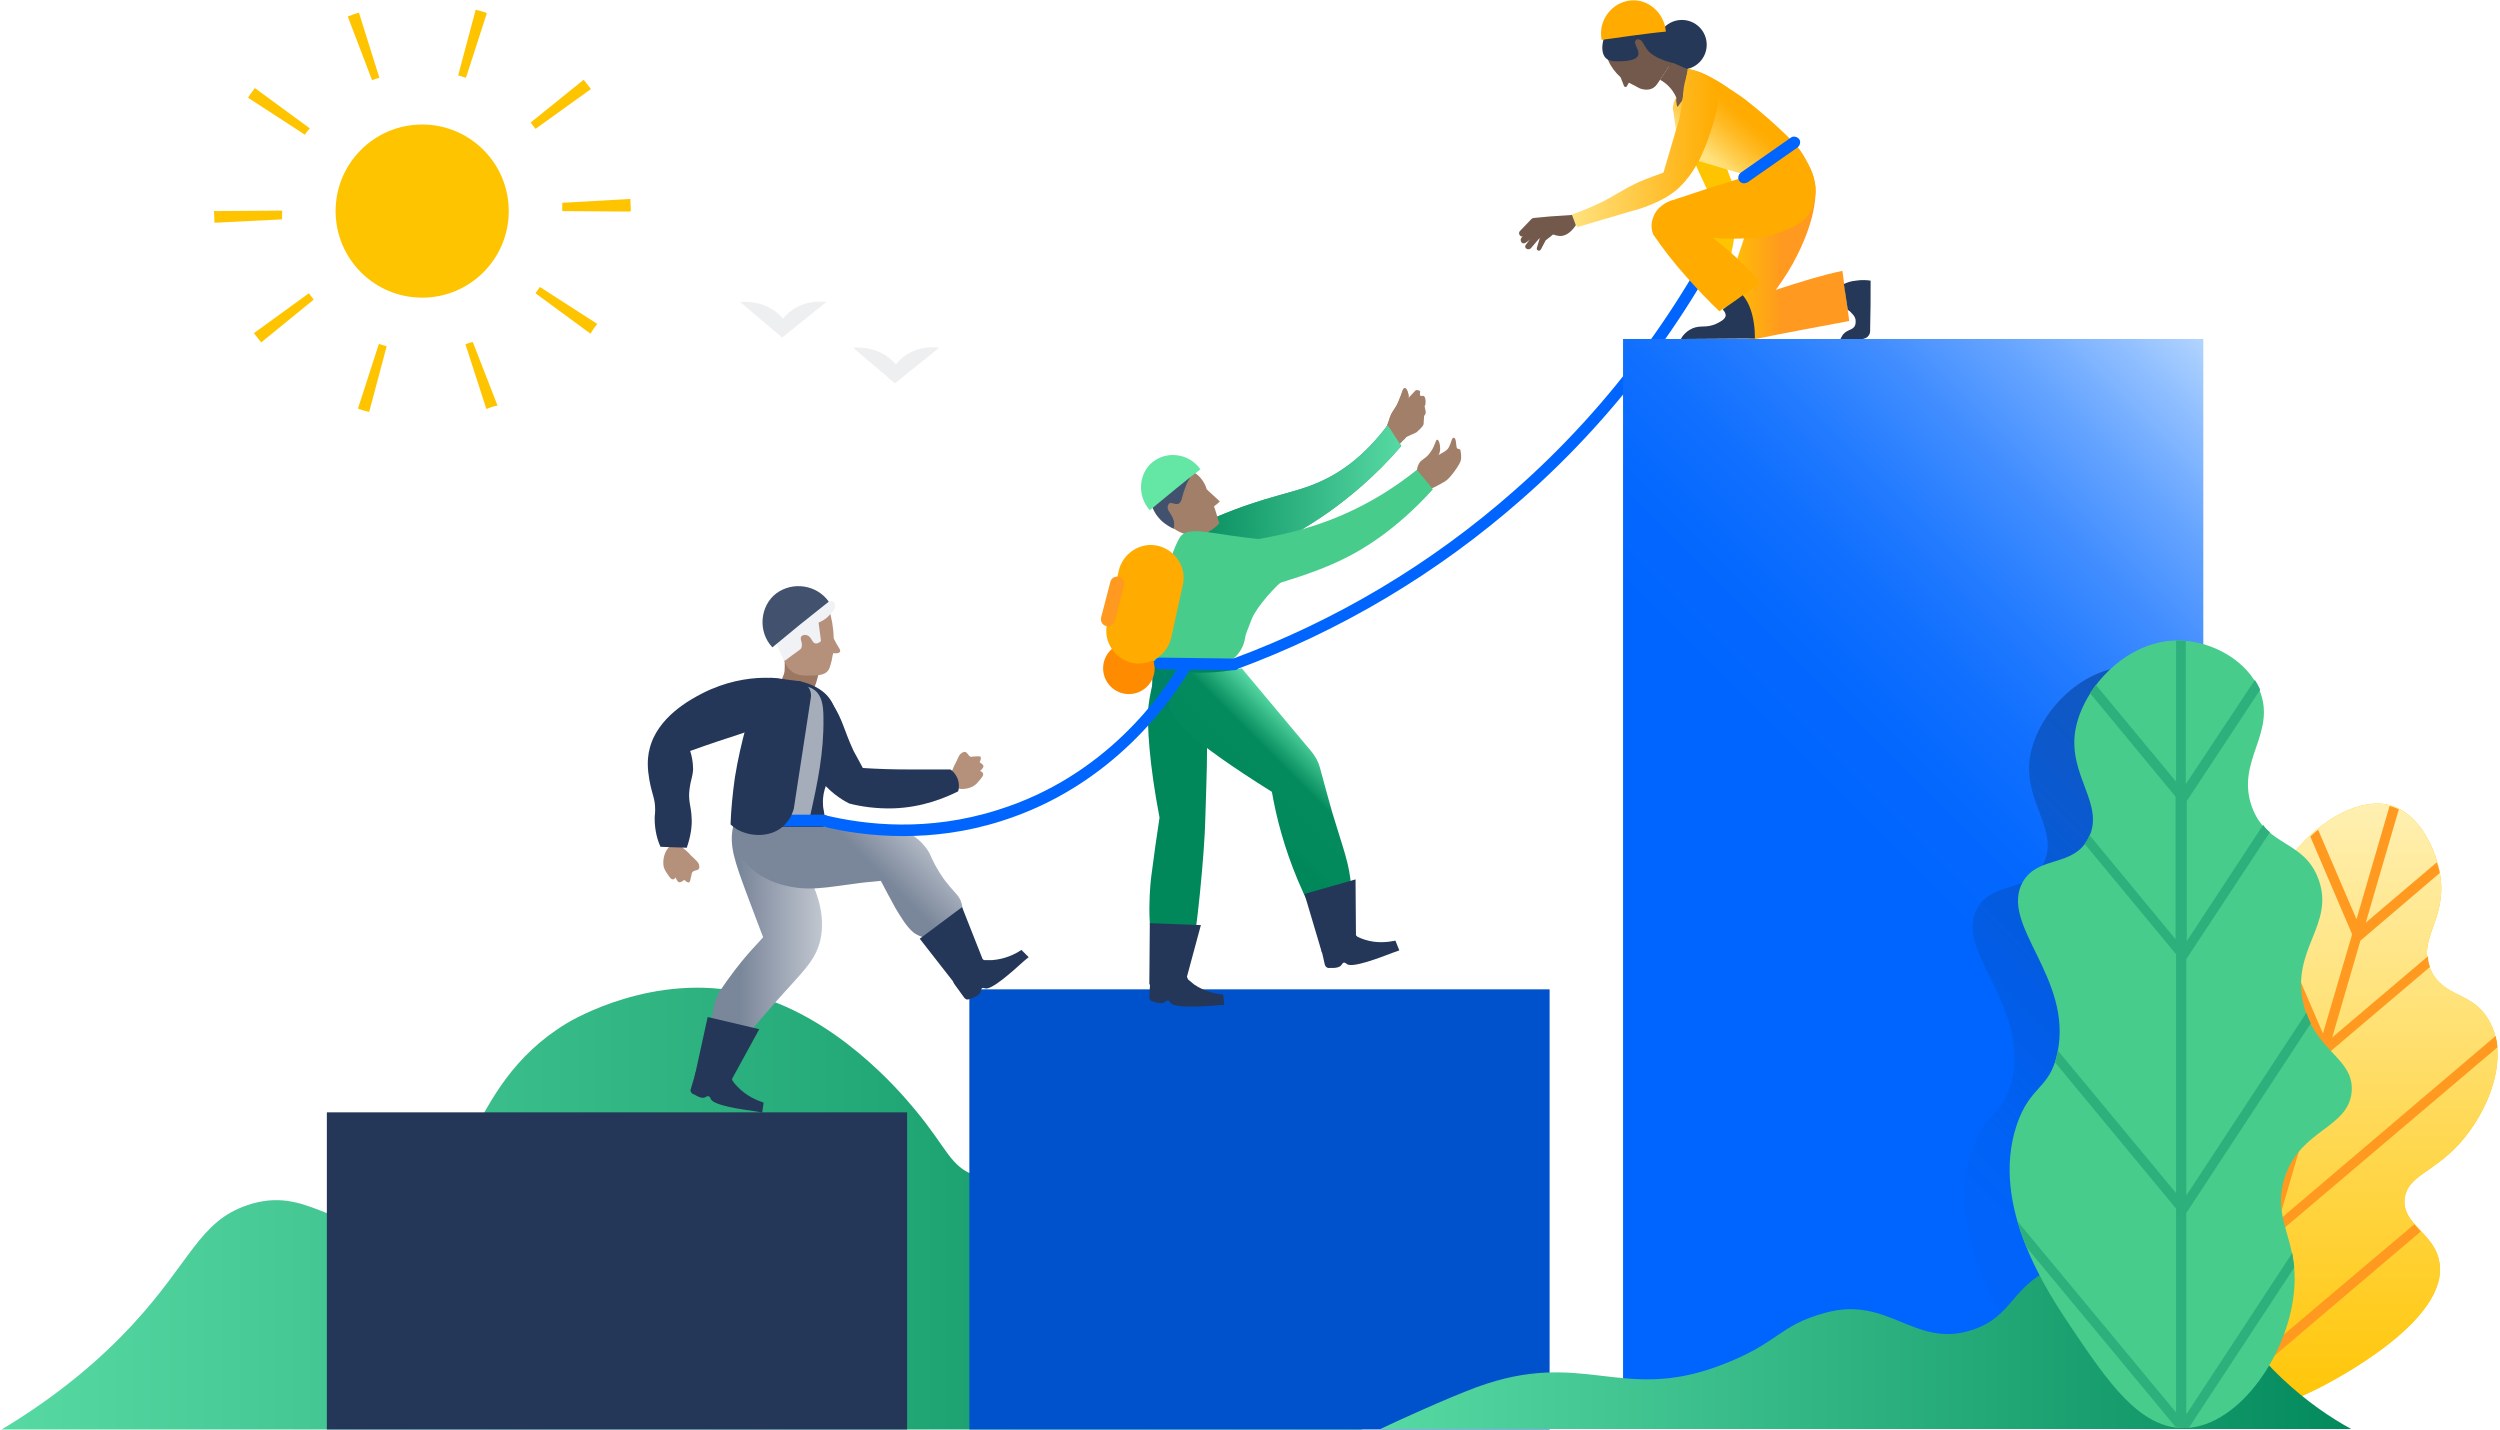
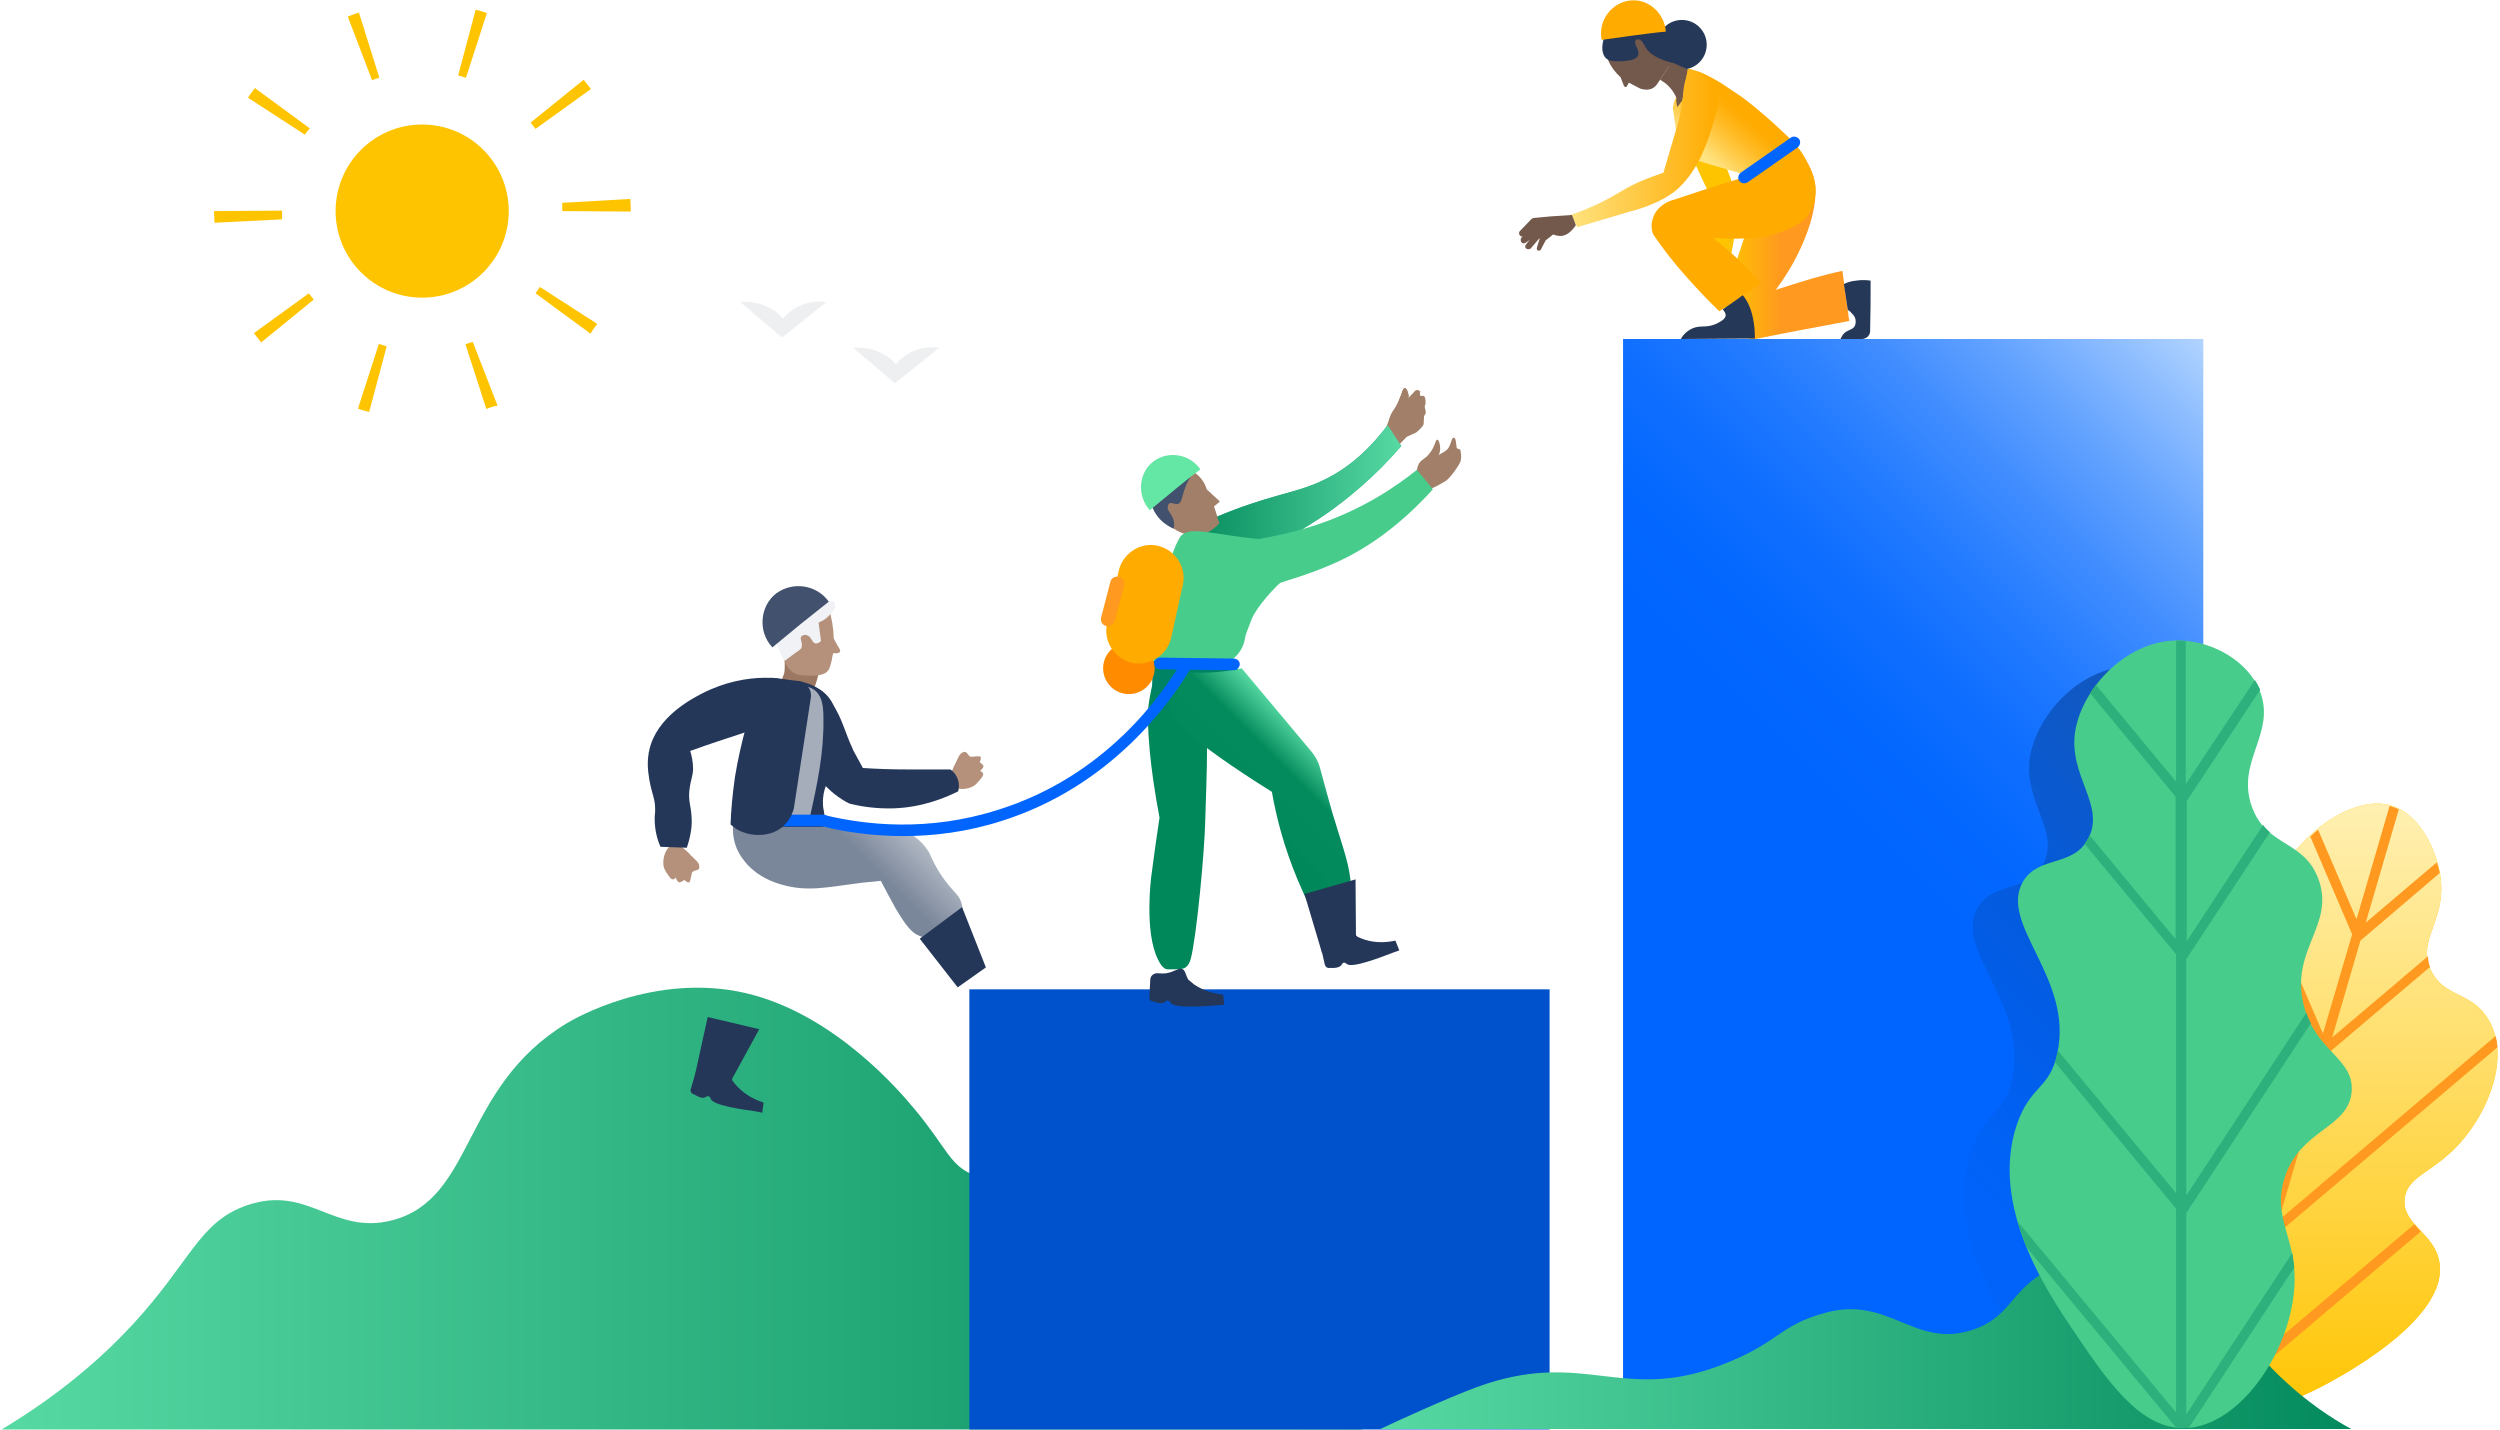
<svg xmlns="http://www.w3.org/2000/svg" width="514" height="294" viewBox="0 0 514 294" fill="none">
  <g clip-path="url(#clip0_1375_255)">
    <rect width="513.6" height="293.9" fill-opacity="0.01" />
    <path d="M161.3 135C161.3 135 161.4 137.1 161.3 138C161.2 138.9 160.5 140.1 160.5 140.1C160.5 140.1 166.6 141.7 167.1 141.7C167.6 141.8 168.5 137.7 168.5 137.7L161.3 135Z" fill="#9C7761" />
    <path opacity="0.5" d="M169.9 62.1L160.8 69.4L152.2 62.1C152.2 62.1 157.5 61.4 161 65.5C164.6 61.1 169.9 62.1 169.9 62.1Z" fill="#DFE1E5" />
    <path opacity="0.5" d="M193.1 71.5L184 78.8L175.4 71.5C175.4 71.5 180.7 70.8 184.2 74.9C187.8 70.5 193.1 71.5 193.1 71.5Z" fill="#DFE1E5" />
    <path d="M75.9 84.7C75.1 84.5 74.3 84.3 73.6 84L77.9 70.7C78.4 70.9 78.9 71 79.5 71.2L75.9 84.7ZM100 84.1L95.7 70.8C96.2 70.6 96.7 70.4 97.2 70.3L102.3 83.4C101.5 83.5 100.7 83.8 100 84.1ZM53.7 70.4C53.2 69.8 52.7 69.1 52.2 68.5L63.5 60.3C63.8 60.7 64.2 61.2 64.5 61.6L53.7 70.4ZM121.4 68.6L110.1 60.3C110.4 59.9 110.7 59.4 111 59L122.8 66.6C122.3 67.2 121.8 67.9 121.4 68.6ZM44.1 45.8C44.1 45 44 44.2 44 43.4L58 43.3V43.5C58 44 58 44.5 58 45.1L44.1 45.8ZM129.6 43.5L115.6 43.4V43.3C115.6 42.8 115.6 42.2 115.6 41.7L129.6 40.9C129.6 41.7 129.7 42.5 129.7 43.2L129.6 43.5ZM62.7 27.7L51 20.1C51.4 19.4 51.9 18.8 52.4 18.1L63.7 26.4C63.3 26.8 62.9 27.3 62.7 27.7ZM110.1 26.5C109.8 26.1 109.4 25.6 109.1 25.2L120 16.4C120.5 17 121 17.7 121.5 18.3L110.1 26.5ZM76.5 16.5L71.5 3.4C72.3 3.1 73 2.8 73.8 2.6L78 16C77.5 16.1 77 16.3 76.5 16.5ZM95.8 16C95.3 15.8 94.8 15.7 94.2 15.5L97.8 2C98.6 2.2 99.4 2.4 100.1 2.7L95.8 16Z" fill="#FFC400" />
    <path d="M86.8 61.2C96.631 61.2 104.6 53.23 104.6 43.4C104.6 33.569 96.631 25.6 86.8 25.6C76.969 25.6 69 33.569 69 43.4C69 53.23 76.969 61.2 86.8 61.2Z" fill="#FFC400" />
-     <path d="M253.7 137.901C253.2 137.901 252.7 137.601 252.6 137.101C252.4 136.501 252.7 135.801 253.3 135.501C274.7 127.601 294.3 115.901 311.3 100.901C331.6 83.101 348 60.501 358.8 35.501C359.1 34.901 359.8 34.601 360.4 34.901C361 35.201 361.3 35.901 361 36.501C350 61.801 333.4 84.701 312.8 102.701C295.5 117.901 275.7 129.701 254 137.701C253.9 137.901 253.8 137.901 253.7 137.901Z" fill="#0065FF" />
    <path d="M27.2 272.4C39.3 259.3 40.9 251.2 50.8 247.8C63.4 243.5 68.5 254 80.6 250.9C97.7 246.5 94.7 223.6 116.5 210.4C117.8 209.6 134.5 199.8 153.4 204.2C171.6 208.5 185.1 224.5 188 228C194.8 236.1 195.3 239.9 200.6 241.7C211.1 245.3 217.2 232.8 232.9 229.9C255.8 225.6 276.7 245.7 283.7 252.5C292 260.5 301.8 269.9 299.1 279.7C296.2 290.1 281 293.6 279.1 294.1C186.1 294.1 93 294.1 0 294.1C12.1 286.9 20.9 279.2 27.2 272.4Z" fill="url(#paint0_linear_1375_255)" />
-     <path d="M186.5 228.699H67.2V293.899H186.5V228.699Z" fill="#243759" />
    <path d="M318.6 203.4H199.3V294H318.6V203.4Z" fill="#0052CC" />
    <path d="M453 69.699H333.7V293.499H453V69.699Z" fill="url(#paint1_linear_1375_255)" />
    <path opacity="0.72" d="M452.9 143.501C449.5 139.601 444.1 137.201 439.2 137.001C428.4 136.501 419 146.401 417.4 155.401C415.8 164.801 423.6 170.701 420.1 177.601C417 183.701 409.8 181.101 406.6 186.601C401.5 195.301 417 206.201 413.7 221.801C412.1 229.401 408.1 228.301 405.3 236.701C399.8 253.401 411.7 271.001 416.8 278.601C420.6 284.201 424.3 289.701 428.3 293.501H451.2C451.8 293.001 452.3 292.401 452.8 291.901V143.501H452.9Z" fill="url(#paint2_linear_1375_255)" />
    <path d="M505.6 235.2C500.1 241.2 495.1 241.7 494.4 246.3C493.7 251.7 500.4 253.4 501.5 259.3C503.9 271.5 479.4 284 476.7 285.4C464.4 291.6 448.2 295.3 445.7 291.6C443.3 288.2 455.9 282.7 455.3 272.9C454.6 261.6 437.3 257.2 439.2 248.7C440.2 244 445.8 244.8 449.4 238.9C456.5 227.6 442.7 214 449.1 208.2C453.1 204.6 459.4 208.9 464.4 205.1C470.7 200.3 463.4 191.3 468.6 180.2C472.7 171.5 483.5 163.6 491.2 165.5C497.5 167.1 500.9 174.8 501.7 179.9C503.2 189.2 496.8 193 499.8 199.5C502.5 205.2 508.2 203.8 511.6 209.6C516.2 217.2 511.7 228.5 505.6 235.2Z" fill="#FFC400" />
    <path d="M505.6 235.2C500.1 241.2 495.1 241.7 494.4 246.3C493.7 251.7 500.4 253.4 501.5 259.3C503.9 271.5 479.4 284 476.7 285.4C464.4 291.6 448.2 295.3 445.7 291.6C443.3 288.2 455.9 282.7 455.3 272.9C454.6 261.6 437.3 257.2 439.2 248.7C440.2 244 445.8 244.8 449.4 238.9C456.5 227.6 442.7 214 449.1 208.2C453.1 204.6 459.4 208.9 464.4 205.1C470.7 200.3 463.4 191.3 468.6 180.2C472.7 171.5 483.5 163.6 491.2 165.5C497.5 167.1 500.9 174.8 501.7 179.9C503.2 189.2 496.8 193 499.8 199.5C502.5 205.2 508.2 203.8 511.6 209.6C516.2 217.2 511.7 228.5 505.6 235.2Z" fill="url(#paint3_linear_1375_255)" />
    <path d="M444.4 258.199C445.5 259.199 446.7 260.199 447.9 261.199L441.2 245.699C440.6 246.199 440.1 246.699 439.7 247.399L444.4 258.199Z" fill="#FF991F" />
    <path d="M486.4 189.699L493.2 166.399C492.6 166.099 492 165.899 491.3 165.699L484.5 188.999L476.6 170.599C476.1 170.999 475.5 171.499 475 171.999L483.6 192.099L477.6 212.499L466.7 187.199C466.5 188.899 466.5 190.499 466.6 192.099L476.7 215.499L466.5 250.199L449.4 210.499L447.6 211.299L465.7 253.199L457.1 282.699L454.8 277.299C454.5 278.199 454.1 278.999 453.7 279.799L456.2 285.699L454.1 292.999C454.8 292.899 455.5 292.799 456.3 292.699L458 286.899L497.7 253.199C497.2 252.699 496.8 252.199 496.4 251.699L459 283.299L467.5 254.299L513.5 215.299C513.4 214.499 513.3 213.699 513.1 212.999L468.5 250.899L478.5 216.699L499.6 198.799C499.3 197.999 499.2 197.299 499.2 196.599L479.5 213.299L485.3 193.399L501.6 179.499C501.5 178.799 501.3 178.099 501 177.299L486.4 189.699Z" fill="#FF991F" />
    <path d="M285 91.401C285.7 92.101 284 95.601 288.3 90.701C288.6 90.401 289.9 89.401 290 87.601C290.2 85.801 288.5 85.201 288.9 83.501C289.1 82.601 289.7 82.301 289.6 81.301C289.5 80.601 289.2 79.801 288.8 79.801C288.4 79.801 288.3 80.801 287.5 82.601C286.7 84.401 286.4 84.201 285.8 85.701C285.6 86.301 285.5 86.701 285 88.001C284.8 88.701 284.7 88.701 284.7 89.001C284.7 89.501 284.4 90.801 285 91.401Z" fill="#A27F68" />
    <path d="M242.2 112.2C242.4 109.6 245.4 108.3 249.8 106.4C260.9 101.7 265.8 101.6 271.5 99C275.3 97.3 280.3 94.1 285.3 87.4C286.2 88.8 287.2 90.3 288.1 91.7C282.6 98.1 277.2 102.4 273.3 105.2C268.2 108.8 263.2 111.4 261.4 112.4C253.6 116.4 249.8 117 247.4 119.2C247.3 119.3 246.9 119.7 246.4 119.7C244.5 119.7 242.1 115.1 242.2 112.2Z" fill="#2DB07C" />
    <path d="M286.6 85.001L291 80.301C291.3 80.101 291.8 80.201 292 80.501C291.9 80.901 291.9 81.301 292.1 81.401C292.3 81.501 292.5 81.301 292.7 81.401C293.1 81.601 293.1 82.401 293.1 82.701C293.1 83.101 293 83.401 292.9 83.501L293.1 84.501C293.2 84.801 293.1 85.201 292.8 85.501L292.7 87.001C292.9 87.501 291.2 88.901 291.2 88.901L288.6 90.101C288.5 90.201 288.4 90.301 288.3 90.301C287.9 90.501 287.4 90.201 287.3 89.801L286.3 85.701C286.4 85.401 286.5 85.201 286.6 85.001Z" fill="#A27F68" />
    <path d="M239.1 134.801C238.9 135.101 238.7 135.501 238.6 136.001C238.3 136.601 237.7 138.101 237.1 140.101C237.1 140.101 236.4 142.601 236.1 145.401C235.8 148.901 236.3 157.201 238.4 168.101C237.8 172.101 237.2 176.201 236.7 180.201C236.7 180.201 235.2 191.601 238.1 197.301C238.4 197.901 239.1 199.301 240.1 199.301C241.1 199.301 242 199.301 242.9 199.201C244 199.101 244.5 198.201 244.8 197.201C246 192.901 247.7 174.701 247.8 168.601C247.9 162.901 249.1 142.901 246.6 139.401C245.7 138.101 244 135.901 239.1 134.801Z" fill="#00875A" />
    <path d="M285 91.401C285.7 92.101 284 95.601 288.3 90.701C288.6 90.401 289.9 89.401 290 87.601C290.2 85.801 288.5 85.201 288.9 83.501C289.1 82.601 289.7 82.301 289.6 81.301C289.5 80.601 289.2 79.801 288.8 79.801C288.4 79.801 288.3 80.801 287.5 82.601C286.7 84.401 286.4 84.201 285.8 85.701C285.6 86.301 285.5 86.701 285 88.001C284.8 88.701 284.7 88.701 284.7 89.001C284.7 89.501 284.4 90.801 285 91.401Z" fill="#A27F68" />
    <path d="M242.2 112.2C242.4 109.6 245.4 108.3 249.8 106.4C260.9 101.7 265.8 101.6 271.5 99C275.3 97.3 280.3 94.1 285.3 87.4C286.2 88.8 287.2 90.3 288.1 91.7C282.6 98.1 277.2 102.4 273.3 105.2C268.2 108.8 263.2 111.4 261.4 112.4C253.6 116.4 249.8 117 247.4 119.2C247.3 119.3 246.9 119.7 246.4 119.7C244.5 119.7 242.1 115.1 242.2 112.2Z" fill="url(#paint4_linear_1375_255)" />
    <path d="M250.8 103.101C249.9 102.301 249 101.401 248.1 100.601C248 100.201 247.3 98.001 245.1 96.901C244.7 96.701 243.5 96.101 241.9 96.401C239.5 96.901 237.8 99.301 237.5 101.601C237 105.601 240.8 108.301 241.2 108.601C241.8 109.001 244.1 110.601 247 109.901C249 109.401 250.2 108.101 250.7 107.601C250.3 106.401 250 105.201 249.6 104.101C250 103.801 250.4 103.501 250.8 103.101Z" fill="#A27F68" />
    <path d="M242.2 103.601C243 103.401 243 102.001 243.6 100.501C244.5 97.601 246.1 97.001 245.8 96.301C245.3 95.101 240.9 95.001 238.4 97.401C236.6 99.201 236.2 101.801 236.8 103.901C237.4 105.901 238.9 107.201 239.3 107.501C240.1 108.101 240.8 108.501 241.3 108.701C241.5 107.801 241.4 107.101 241.2 106.701C240.8 105.501 239.9 105.001 240.1 104.101C240.1 104.001 240.2 103.701 240.4 103.501C240.9 103.201 241.6 103.801 242.2 103.601Z" fill="#42526E" />
    <path d="M293.7 100.3C292.9 100.5 292 99.3 291.6 98.5C291.5 98.2 291 96.9 291.6 95.6C292.1 94.4 293 94.5 294 93.1C295.1 91.7 295.1 90.4 295.5 90.4C295.8 90.4 296.1 91.3 296.1 92.2C296.1 93.8 295.1 94 294.9 95.7C294.7 97 295.2 97.3 294.8 98.6C294.7 99.1 294.3 100.1 293.7 100.3Z" fill="#A27F68" />
    <path d="M292.3 95C292.3 95 297.1 93.3 297.8 92.1C298.5 90.9 298.4 90 298.9 90C299.5 90 299.3 92 299.6 92.2C299.9 92.4 300.3 92.2 300.3 92.8C300.4 93.4 300.5 94.1 300.3 94.8C300.1 95.5 298.2 98.3 297.2 98.9C296.2 99.5 294 100.9 292.7 100.7C291.4 100.5 291.9 96 291.9 96L292.3 95Z" fill="#A27F68" />
    <path d="M259.8 110.901C260.2 112.401 267.9 116.001 264.4 118.801C262.2 120.501 258.3 124.801 257.3 127.401C256.5 129.601 256.1 130.301 256 131.101C255.6 133.901 253.5 136.201 250.7 136.801C244.2 138.101 236.4 139.501 237.2 135.301C238.2 130.401 238.7 117.501 242.4 110.801C244 107.601 249.5 110.101 259.8 110.901Z" fill="#48CC8C" />
    <path d="M244.2 116.502C245.6 111.002 257 112.502 270.7 107.902C280.3 104.702 287.2 99.902 291.3 96.602C292.4 97.902 293.5 99.202 294.6 100.602C287 109.002 279.9 113.302 274.8 115.602C265.2 120.002 252.5 122.302 248.8 124.902C248.7 125.002 248.2 125.402 247.6 125.302C245.8 125.002 243.4 119.602 244.2 116.502Z" fill="#48CC8C" />
    <path d="M256.3 146.2H241C238.7 146.2 236.9 144.4 236.9 142.1V135.9H250.3C253.6 135.9 256.3 138.6 256.3 141.9V146.2Z" fill="#008364" />
    <path d="M246.8 96.501C245.1 97.801 243.3 99.201 241.5 100.701C239.8 102.101 238.1 103.501 236.4 104.901C233.7 101.901 234.1 97.201 237.1 94.901C240.1 92.601 244.6 93.301 246.8 96.501Z" fill="#64E6A4" />
    <path d="M232.1 142.702C235.027 142.702 237.4 140.329 237.4 137.402C237.4 134.474 235.027 132.102 232.1 132.102C229.173 132.102 226.8 134.474 226.8 137.402C226.8 140.329 229.173 142.702 232.1 142.702Z" fill="#FF8B00" />
    <path d="M232.8 136.301C229.2 135.501 226.8 131.901 227.6 128.301L230 117.401C230.8 113.801 234.4 111.401 238 112.201C241.6 113.001 244 116.601 243.2 120.201L240.8 131.101C240 134.701 236.4 137.001 232.8 136.301Z" fill="#FFAB00" />
    <path d="M227.4 128.702C226.6 128.502 226.2 127.702 226.4 126.902L228.3 119.602C228.5 118.802 229.3 118.402 230.1 118.602C230.9 118.802 231.3 119.602 231.1 120.402L229.2 127.702C228.9 128.402 228.1 128.902 227.4 128.702Z" fill="#FF991F" />
    <path d="M250.2 206.702C247.4 206.902 241.3 207.402 240.6 206.102C240.6 206.102 240.4 205.702 240.1 205.702C239.8 205.702 239.6 205.902 239.5 206.002C239.2 206.302 238.5 206.402 237.1 205.902C237 205.902 236.7 205.902 236.5 205.602C236.3 205.402 236.3 205.202 236.3 205.002L236.5 201.402C236.5 200.602 237.3 200.002 238.1 200.102C238.5 200.102 239.1 200.202 239.8 200.102C241.5 199.802 242.2 199.002 243 199.202C243.7 199.402 243.7 200.302 244.3 201.402C244.7 201.702 245.1 202.102 245.5 202.402C247.7 203.902 249.9 204.302 251.5 204.502C251.6 205.202 251.6 205.902 251.7 206.602C251.3 206.602 250.8 206.602 250.2 206.702Z" fill="#243759" />
-     <path d="M236.4 189.801L236.3 202.401L243.5 202.801C244.6 198.601 245.8 194.401 246.9 190.201C243.4 190.101 239.9 189.901 236.4 189.801Z" fill="#243759" />
    <path d="M286.3 195.9C283.7 196.9 278 199.1 276.9 198.2C276.9 198.2 276.6 197.9 276.3 197.9C276 198 275.9 198.3 275.8 198.4C275.6 198.7 275 199.1 273.5 199C273.4 199 273.1 199.1 272.8 198.9C272.6 198.8 272.5 198.6 272.4 198.4L271.6 194.9C271.4 194.1 271.9 193.4 272.8 193.2C273.2 193.1 273.7 193 274.4 192.7C276 191.9 276.3 190.9 277.2 190.9C278 190.9 278.2 191.8 279.1 192.6C279.5 192.8 280 193 280.6 193.2C283.1 194 285.4 193.7 286.9 193.4C287.2 194.1 287.4 194.7 287.7 195.4C287.4 195.5 286.9 195.7 286.3 195.9Z" fill="#243759" />
    <path d="M255.3 137.4L269.7 154.6C270.5 155.6 271.1 156.7 271.4 157.9C272.4 161.7 273.3 164.8 273.9 167C276.2 174.7 277.5 177.6 277.8 182.5C278 186.2 277.5 189.2 277.1 191.1C275.4 191.2 273.7 191.3 272 191.4C270.2 188.4 268.5 184.9 266.8 180.9C264 174.2 262.4 168 261.5 162.8C253.3 157.7 247.2 153.3 244.2 150.6C244.2 150.6 239.8 146.8 240.3 144C240.5 142.9 240.7 141.9 240.7 141.5C241 140 241.2 138.8 241.4 138C243.1 138.2 245 138.3 247 138.3C250.2 138.3 253 137.9 255.3 137.4Z" fill="url(#paint5_linear_1375_255)" />
    <path d="M268.2 183.801L271.8 195.901L278.8 194.201L278.7 180.801L268.2 183.801Z" fill="#243759" />
    <path d="M253.7 137.801L238.5 137.601C237.9 137.601 237.3 137.101 237.3 136.401C237.3 135.801 237.8 135.201 238.5 135.201L253.7 135.401C254.3 135.401 254.9 135.901 254.9 136.601C254.8 137.301 254.3 137.801 253.7 137.801Z" fill="#0065FF" />
    <path d="M195.9 158.1C195.3 159.3 195.3 159.6 195.3 159.8C195.3 160 195.2 160.7 195.5 161.2C196.2 162.4 198.5 162.5 200 161.7C200.6 161.4 201 160.9 201.5 160.3C202.2 159.5 202.2 159.2 202.1 159C202 158.7 201.7 158.6 201.5 158.5C202.1 158 202.2 157.7 202.2 157.5C202.1 157.1 201.4 156.7 201.4 156.7C201.5 156.6 201.8 155.9 201.6 155.6C201.5 155.5 201.4 155.5 200.8 155.5C199.7 155.6 199.7 155.6 199.6 155.6C199 155.4 199 154.7 198.4 154.6C198.1 154.5 197.8 154.8 197.6 154.9C197.2 155.2 197.1 155.6 196.6 156.6C196.3 157.3 196.3 157.1 195.9 158.1Z" fill="#B5917C" />
    <path d="M141.2 175C140.2 174.1 139.9 173.9 139.8 173.9C139.6 173.8 139 173.5 138.4 173.7C137 174 136.2 176.2 136.4 177.9C136.5 178.6 136.8 179.1 137.3 179.8C137.9 180.8 138.2 180.8 138.3 180.8C138.6 180.8 138.8 180.6 138.9 180.4C139.2 181.2 139.5 181.4 139.7 181.4C140.1 181.4 140.7 180.9 140.7 180.9C140.8 181 141.4 181.6 141.7 181.4C141.8 181.3 141.9 181.2 142 180.6C142.3 179.5 142.2 179.5 142.3 179.4C142.7 178.8 143.4 179.1 143.7 178.6C143.9 178.3 143.7 177.9 143.7 177.7C143.5 177.2 143.2 177 142.4 176.2C141.8 175.7 142 175.7 141.2 175Z" fill="#B5917C" />
-     <path d="M162.5 173.9C169.5 183.6 169.6 190 168.5 193.9C167.2 198.4 164.2 200.4 156.7 209.2C152.3 214.3 149 218.8 146.9 221.8C145.7 220.9 144.5 219.9 143.3 219C145.5 214.7 146.2 211.5 146.4 209.4C146.5 208.6 146.6 206.7 147.6 204.5C147.7 204.2 148 203.7 149.5 201.6C151.7 198.5 153.7 196.2 154.8 195C155.7 194 156.4 193.3 156.9 192.7C156.3 191.2 155.1 187.9 153.5 183.7C151.1 177.2 149.9 173.9 150.7 170.1C150.9 169 151.3 168.2 151.5 167.6C152.7 168.8 154.5 170.4 157 171.7C159.1 172.9 161 173.5 162.5 173.9Z" fill="url(#paint6_linear_1375_255)" />
    <path d="M165 152.199C165.8 154.899 166.3 157.099 168.1 159.599C170.3 162.699 173 164.399 174.6 165.199C176.9 165.799 180 166.299 183.7 166.199C189.7 165.999 194.4 163.999 197 162.699C197.1 162.399 197.4 160.999 196.7 159.699C196.3 158.899 195.7 158.399 195.4 158.199C192.6 158.199 189.7 158.199 186.7 158.199C183.5 158.199 180.4 158.099 177.4 157.899C177 157.099 176.3 155.899 175.5 154.399C173.5 150.099 173.3 147.999 171.1 144.599C170 142.999 169.1 141.999 167.7 141.499C167.1 141.299 165.8 140.899 164.8 141.499C162.4 142.999 164.5 150.299 165 152.199Z" fill="#243759" />
    <path d="M158.1 153.5L153.9 174.5H167.7C169.6 170.9 169.7 168.5 169.4 166.8C169.3 166.4 169.2 165.9 169.2 165.1C169.1 162.3 170.4 160.3 170.7 159.7C171.7 157.9 172.6 154.4 171.9 147.2C171.8 146.2 171.6 145.5 171.3 144.9C169.6 141 164.7 140.1 164.1 140C163.9 141 163.7 142 163.5 143C162 142.8 160.5 143.8 160.2 145.3L158.1 153.5Z" fill="#243759" />
    <path d="M165.6 141.099C169 141.699 169.3 144.899 169.3 147.699C169.4 154.699 168.1 160.899 166.6 167.599H151.5L155.3 144.499L157.7 142.299C159.2 140.899 161.2 140.299 163.1 140.599L165.6 141.099Z" fill="#A5ADBA" />
    <path d="M170.6 125.699C170.8 126.399 170.9 127.199 171.1 127.999C171.3 129.199 171.4 130.199 171.4 131.199C171.5 131.399 171.6 131.699 171.8 131.999C172.4 133.199 172.9 133.599 172.7 133.999C172.6 134.199 172.3 134.399 171.3 134.299C171.2 134.599 171.1 135.199 171 135.799C170.7 136.899 170.6 137.399 170.3 137.799C169.5 138.999 167.5 138.899 166.1 138.899C164.9 138.899 163.5 138.799 162.5 137.799C161.9 137.299 161.6 136.699 161.5 136.399C161 135.399 161 134.499 161 133.999C161.2 133.999 161.5 133.999 161.9 133.799C162.7 133.499 163.1 132.799 163.3 132.599C164.1 131.499 166 128.699 168.1 127.799C168.4 127.699 168.9 127.499 169.5 126.999C170.1 126.499 170.4 125.999 170.6 125.699Z" fill="#B5917C" />
    <path d="M168.3 127.999C168.5 129.299 168.6 130.499 168.8 131.799C168.3 132.299 167.9 132.299 167.7 132.299C166.9 132.199 166.9 130.899 165.9 130.599C165.6 130.499 165.1 130.499 164.8 130.799C164.3 131.299 165.1 132.099 164.8 133.099C164.7 133.499 164.4 133.599 162.9 134.699C162.2 135.199 161.6 135.699 161.3 135.899C161 135.299 160.5 134.499 160.1 133.399C159.8 132.599 158.1 128.299 159.1 126.599C159.4 126.099 159.8 125.699 160.4 125.399C160.4 125.399 160.6 125.199 160.9 125.099C162.9 124.099 168.1 124.499 170.4 123.699C170.6 123.599 171.1 123.499 171.4 123.699C171.7 123.899 171.7 124.499 171.7 124.899C171.5 125.399 171.1 125.999 170.4 126.599C169.7 127.399 168.8 127.799 168.3 127.999Z" fill="#F0F2F5" />
    <path d="M197.7 185.7C197.3 184.3 196.4 183.6 195.3 182.3C194.1 180.9 192.5 178.7 191.1 175.4C189.2 172.1 185.8 170.2 182.3 170C182 170 181.9 170 181.7 170H150.7V170.7C150.7 171.7 150.9 172.8 151.2 173.7C151.9 175.8 153.1 177.1 153.7 177.8C156 180.3 159 181.4 160.8 181.9C166.1 183.4 170 182.4 176.4 181.6C177.7 181.4 179.3 181.3 181.1 181.1C182.1 183 183.1 184.9 184.1 186.7C184.9 188 186.3 190.5 187.8 191.7C188.3 192.1 190.1 193.3 193.4 193L196.3 191.3C197.3 190 198.3 187.8 197.7 185.7Z" fill="url(#paint7_linear_1375_255)" />
-     <path d="M210.4 197.699C208.3 199.599 203.8 203.699 202.5 203.199C202.4 203.199 202.1 202.999 201.9 203.199C201.7 203.299 201.7 203.699 201.6 203.899C201.5 204.299 201.1 204.799 199.6 205.299C199.6 205.299 199.3 205.499 198.9 205.499C198.7 205.499 198.5 205.399 198.3 205.199L196.2 202.299C195.8 201.699 196 200.699 196.7 200.299C197 200.099 197.5 199.799 198 199.199C199.2 197.899 199.2 196.899 200 196.499C200.7 196.199 201.2 196.999 202.4 197.399C202.9 197.399 203.4 197.399 204 197.399C206.6 197.199 208.7 196.199 210 195.299C210.5 195.799 211 196.299 211.5 196.799C211.2 196.999 210.9 197.299 210.4 197.699Z" fill="#243759" />
    <path d="M189.1 193L196.9 203L202.7 198.9L197.8 186.5L189.1 193Z" fill="#243759" />
    <path d="M155.4 228.499C152.6 228.099 146.6 227.299 146.1 225.899C146.1 225.799 146 225.499 145.7 225.399C145.4 225.299 145.2 225.499 145 225.599C144.6 225.799 144 225.799 142.7 224.999C142.6 224.999 142.3 224.899 142.1 224.599C142 224.399 141.9 224.199 142 223.999L143 220.599C143.2 219.799 144 219.399 144.9 219.699C145.3 219.799 145.8 219.999 146.5 219.999C148.2 220.099 149.1 219.399 149.8 219.799C150.5 220.199 150.2 220.999 150.6 222.199C150.9 222.599 151.2 222.999 151.6 223.399C153.4 225.299 155.5 226.199 157 226.699C156.9 227.399 156.8 228.099 156.7 228.799C156.5 228.699 156 228.599 155.4 228.499Z" fill="#243759" />
    <path d="M145.5 209.1L142.8 221.4L149.7 223.3L156.1 211.6L145.5 209.1Z" fill="#243759" />
    <path d="M169.3 169.9H156C155.4 169.9 154.8 169.4 154.8 168.7C154.8 168 155.3 167.5 156 167.5H169.3C169.9 167.5 170.5 168 170.5 168.7C170.5 169.4 170 169.9 169.3 169.9Z" fill="#0065FF" />
    <path d="M153.3 149.7C152.5 152.7 151.7 156.1 151.1 159.8C150.6 163.3 150.3 166.6 150.2 169.5C150.5 169.8 150.9 170.1 151.5 170.5C154.4 172.2 158.9 172.2 161.4 169.5C161.9 169 162.7 168 163.2 166.3L166.7 143.5C167 141.8 165.8 140.2 164 140L159.2 139.4C157.1 139.1 155.1 140.5 154.6 142.6C154.6 145.8 153.9 148.1 153.3 149.7Z" fill="#243759" />
    <path d="M163.1 140.6C162.9 139.5 153.8 137.7 144.3 142.6C142.2 143.7 135 147.4 133.5 154.2C133.5 154.3 133.5 154.4 133.4 154.6C133.1 156.3 133.1 158 133.5 160.3C134.1 163.6 134.7 164.1 134.7 166.5C134.7 167.4 134.6 167.5 134.6 168.3C134.6 170.8 135.2 172.8 135.8 174.1L138.5 174.2C139.6 174.2 140.6 174.3 141.2 174.3C142.1 171.7 142.3 169.6 142.2 168.2C142.1 165.5 141.4 164.7 141.8 162C142 160.4 142.4 159.8 142.5 158.2C142.5 156.6 142.2 155.3 141.9 154.4C146.3 152.8 149.8 151.7 151.9 151C157.3 149.2 161 148.1 161.3 145.9C161.5 144.8 160.7 143.8 161.4 142.3C162.2 141.2 163.2 141 163.1 140.6Z" fill="#243759" />
    <path d="M185.7 171.9C179.2 171.9 173.5 171 169.1 169.9C168.5 169.7 168.1 169.1 168.2 168.5C168.4 167.9 169 167.5 169.6 167.6C177.9 169.6 190.8 171.1 205.2 166.5C227.3 159.6 239 142.8 243 135.9C243.3 135.3 244 135.2 244.6 135.5C245.2 135.8 245.3 136.5 245 137.1C240.8 144.2 228.7 161.6 205.9 168.8C198.7 171.1 191.8 171.9 185.7 171.9Z" fill="#0065FF" />
    <path d="M170.4 123.699C168.5 125.199 166.5 126.799 164.5 128.399C162.6 129.999 160.7 131.499 158.8 133.099C155.7 129.799 156.3 124.499 159.6 121.999C163 119.499 167.9 120.199 170.4 123.699Z" fill="#42526E" />
    <path d="M345.8 14.3C348.617 14.3 350.9 12.016 350.9 9.2C350.9 6.383 348.617 4.1 345.8 4.1C342.983 4.1 340.7 6.383 340.7 9.2C340.7 12.016 342.983 14.3 345.8 14.3Z" fill="#253858" />
    <path d="M356.7 39.1C357 42.1 357.1 46 356.3 50.4C355.9 52.7 355.3 54.7 354.7 56.4L352.2 56.2C352.2 55.3 352.2 54 352.1 52.3C351.9 49.1 351.5 47.9 351.3 45.4C351.2 44.2 351.3 42.4 351.6 40.2C350.9 38.8 350.2 37.3 349.5 35.8C347.4 31.3 345.6 26.8 344 22.5C343.8 22.1 344.1 21.6 344.5 21.4L349.5 19.6L356.7 39.1Z" fill="#FFC400" />
    <path d="M380.2 65.999C373.8 67.199 367.3 68.399 360.9 69.699C360.4 69.699 357.9 69.699 356.3 67.999C355.2 66.799 355 65.399 354.8 64.499C354.5 62.499 355 60.599 355.2 59.599C355.3 59.299 355.3 59.099 355.4 58.999C357.2 52.699 358.2 50.499 359.1 47.199C360.6 41.899 359.9 42.199 360.9 39.399C362 36.499 364.2 32.899 368.8 29.299C369.5 30.099 370.4 31.299 371.3 32.899C372 34.099 372.8 35.599 373.1 37.499C373.3 38.499 373.4 39.899 373 42.399C372.8 43.699 372.1 47.399 369.4 52.699C368.5 54.499 367.1 56.899 365.1 59.599C367.5 58.799 370.1 57.999 372.8 57.199C374.9 56.599 376.8 56.099 378.8 55.699C379.3 59.199 379.7 62.599 380.2 65.999Z" fill="url(#paint8_linear_1375_255)" />
    <path d="M368.8 29.299C369.5 30.099 370.5 31.299 371.3 32.899C372.4 34.999 373.8 37.599 373.1 40.799C373 41.299 372.6 44.399 369.8 45.999C369 46.499 368.2 46.899 367.3 47.299C367.3 47.299 365.6 47.999 363.5 48.499C359.2 49.399 352.6 48.999 352.2 48.899C353.6 49.999 355.1 51.299 356.7 52.699C358.7 54.599 360.5 56.499 362 58.199C359.2 60.099 356.4 62.099 353.5 63.999C351.3 61.899 349.1 59.599 346.8 56.999C344.1 53.999 341.8 50.999 339.9 48.199C339.7 47.699 339.3 46.399 339.8 44.999C340.5 42.399 343.1 41.399 343.4 41.299C346.6 40.299 349.7 39.199 352.9 38.199C355.3 37.499 357.6 36.699 360 35.999C361.7 34.999 363.4 33.699 365.2 32.299C366.5 31.399 367.7 30.299 368.8 29.299Z" fill="#FFAB00" />
    <path d="M347.2 32.5L359.7 36.2C361.1 35.4 362.6 34.4 364.1 33.3C365.9 31.9 367.5 30.6 368.8 29.3C364.7 25.2 361.3 22.4 359 20.6C357.3 19.3 356.2 18.7 354.2 17.3C354.2 17.3 350.6 15 348.5 14.5C348.4 14.5 347.1 14.1 347.1 14.1L344.3 20.7C344 21.3 344 21.9 344 22.6L345 29.8C345.1 30.8 345.7 31.7 346.7 32.3C346.8 32.4 347 32.5 347.2 32.5Z" fill="url(#paint9_linear_1375_255)" />
    <path d="M344.9 21.999C344.8 21.799 344.7 21.499 344.7 21.199C344.6 20.799 344.6 20.499 344.7 20.199C344.4 19.399 343.7 18.199 342.5 17.199C342.1 16.899 341.7 16.599 341.3 16.399L343.7 12.799L347.1 14.299L346.6 16.199C346.2 17.399 346.1 18.699 346 19.899C346 20.099 345.9 20.399 345.9 20.599C345.5 21.199 345.1 21.699 344.9 21.999Z" fill="#72594B" />
    <path d="M345.6 69.699C345.6 69.699 346.2 68.299 348 67.499C349.7 66.799 350.7 67.499 352.8 66.599C353.4 66.299 354.8 65.699 354.8 64.799C354.8 64.299 354.4 63.899 354.2 63.599C355.6 62.599 357 61.699 358.3 60.699C358.3 60.699 359.5 61.899 360.2 64.499C360.9 67.099 360.8 69.599 360.8 69.599L345.6 69.699Z" fill="#253858" />
    <path d="M379.1 58.4C379.7 58.099 380.5 57.8 381.6 57.7C382.8 57.499 383.9 57.599 384.6 57.7C384.6 60.999 384.6 64.299 384.5 67.7C384.5 67.799 384.6 68.6 384.1 69.1C383.7 69.6 383.2 69.6 383 69.7C381.5 69.7 379.9 69.7 378.4 69.7C378.5 69.499 378.7 69.1 378.9 68.799C379.8 67.7 381 67.9 381.4 66.9C381.6 66.4 381.5 65.9 381.5 65.7C381.4 65.2 381.1 64.799 380.9 64.6C380.7 64.4 380.4 63.999 379.9 63.7C379.6 61.9 379.4 60.099 379.1 58.4Z" fill="#253858" />
    <path d="M343.6 12.998L340.7 17.298C340.3 17.898 339.7 18.298 339 18.398C338.4 18.498 337.8 18.398 337.2 18.198L334.9 16.998L334.5 17.698C334.4 17.998 334 17.898 333.9 17.698L333.2 15.898L332.4 15.098C331.4 13.998 330.7 12.798 330.3 11.398C329.7 9.598 329.9 7.598 330.9 5.998C332 4.198 333.8 3.098 335.9 2.898H336.3C336.8 2.898 337.2 2.898 337.6 3.098C340 3.898 341.7 5.898 342 8.398L342.2 9.798L343.6 12.998Z" fill="#72594B" />
    <path d="M347 14.199L345.3 24.299L342 35.499C340.9 35.899 339.1 36.499 337 37.399C333.1 39.199 331.6 40.599 327.7 42.299C325.7 43.199 324.1 43.799 322.9 44.199C323.4 44.999 323.9 45.899 324.3 46.699C327.9 45.599 331.5 44.599 335.1 43.499C335.1 43.499 341.7 41.999 345.3 38.499C349.4 34.499 351 29.299 352.2 25.499C352.6 24.099 352.9 22.899 353.1 22.099C353.2 21.599 353.5 19.299 351.9 17.099C350.1 14.599 347.4 14.299 347 14.199Z" fill="url(#paint10_linear_1375_255)" />
    <path d="M324 46.299C323.7 46.699 322.7 48.299 321.1 48.499C320.3 48.599 319.6 48.299 318.7 47.999C317.5 47.499 316.6 46.899 316 46.499L313.3 48.499C313.1 48.699 312.8 48.699 312.6 48.499C312.3 48.299 312.2 47.799 312.5 47.499L314.8 45.099C315 44.899 315.2 44.799 315.5 44.799L318.7 44.499L323.2 44.199L324 46.299Z" fill="#72594B" />
    <path d="M313.9 47.6L312.8 48.9C312.6 49.1 312.6 49.5 312.8 49.8C313 50.1 313.4 50.1 313.7 49.9L317.1 47.5L319.8 47.6L318.7 46H316L313.9 47.6Z" fill="#72594B" />
    <path d="M313.8 51.1C314 51.3 314.4 51.3 314.7 51.1C315.3 50.4 315.8 49.8 316.4 49.1C317.5 48.6 318.5 48 319.6 47.5L318.8 46.5L315.5 48L313.8 50.2C313.5 50.5 313.5 50.9 313.8 51.1Z" fill="#72594B" />
    <path d="M316.2 51.499C316.4 51.599 316.7 51.499 316.8 51.299L317.8 49.399C318.3 48.999 318.9 48.599 319.4 48.099C319.2 47.799 318.9 47.599 318.7 47.299C318 47.799 317.3 48.399 316.6 48.899L316 50.899C315.9 51.199 316 51.399 316.2 51.499Z" fill="#72594B" />
    <path d="M341.5 4.599C342.4 5.999 342 7.199 343 10.399C343.4 11.499 343.8 12.399 344 12.899C342.5 12.699 341.4 12.099 340.7 11.799C340 11.399 339.5 11.099 339 10.599C337.9 9.399 337.8 8.199 336.9 8.099C336.8 8.099 336.5 7.999 336.3 8.299C335.7 8.899 337.2 10.299 336.8 11.399C336.3 12.499 334.3 12.499 333.3 12.599C332.1 12.599 330.9 12.699 330.1 11.899C329.3 10.999 329.4 9.599 329.5 8.999C329.9 6.199 332.4 2.199 336.3 2.199C338.2 1.999 340.4 2.899 341.5 4.599Z" fill="#253858" />
    <path d="M342.5 6.499C340.3 6.699 338.1 6.999 335.8 7.299C333.6 7.599 331.4 7.899 329.3 8.199C328.5 4.199 331.4 0.499 335.2 0.099C338.8 -0.301 342.2 2.599 342.5 6.499Z" fill="#FFAB00" />
    <path d="M358.6 37.699C358.2 37.699 357.8 37.499 357.6 37.199C357.2 36.699 357.4 35.899 357.9 35.499L368.2 28.299C368.7 27.899 369.5 28.099 369.9 28.599C370.3 29.099 370.1 29.899 369.6 30.299L359.3 37.499C359 37.599 358.8 37.699 358.6 37.699Z" fill="#0065FF" />
    <path d="M469.4 283.6C457.6 272.5 456.7 264.2 446.2 259.8C435.4 255.2 424.2 259.7 423.3 260.1C413.2 264.3 414.2 270.5 405.6 273.4C393.7 277.4 388.4 266.3 375.3 269.9C365.4 272.6 366 276.1 353.5 280.8C333.2 288.4 325.5 277.2 303.6 285.2C297.4 287.5 286.5 292.5 283.8 293.8H483.4C479.2 291.5 474.3 288.2 469.4 283.6Z" fill="url(#paint11_linear_1375_255)" />
    <path d="M423 216.5C421.4 224.1 417.4 223 414.6 231.4C409.1 248.1 421 265.7 426.1 273.3C433.2 283.8 440 294 449.4 293.6C460.5 293.2 470.8 278 471.7 264.9C472.5 254.5 466.9 250.7 469.8 241.9C473 232.2 482.8 232 483.5 224.5C484.1 217.5 476 216.3 473.6 206.5C470.9 195.2 480.1 190.2 476.7 180.8C473.7 172.6 466 174.2 463 165.9C459.6 156.5 468.1 150.8 464.6 142C462.1 135.8 454.8 131.9 448.5 131.7C437.7 131.2 428.3 141.1 426.7 150.1C425.1 159.5 432.9 165.4 429.4 172.3C426.3 178.4 419.1 175.8 415.9 181.3C410.9 190.1 426.3 201 423 216.5Z" fill="#48CC8C" />
    <path d="M449.4 161.199V131.799C449.1 131.799 448.8 131.699 448.5 131.699C448.1 131.699 447.7 131.699 447.4 131.699V160.699L430.9 140.799C430.5 141.399 430.1 141.899 429.7 142.499L447.3 163.799V193.099L429.6 171.699C429.5 171.899 429.4 171.999 429.4 172.199C429.1 172.699 428.9 173.099 428.6 173.499L447.4 196.199V245.299L423.1 215.999C423.1 216.199 423.1 216.299 423 216.499C422.8 217.199 422.7 217.899 422.5 218.399L447.4 248.499V290.399L414.8 251.099C415.3 252.999 416 254.799 416.7 256.499L447.4 293.499C448.1 293.599 448.7 293.599 449.4 293.599C449.6 293.599 449.8 293.599 450 293.599L471.7 260.599C471.6 259.499 471.4 258.599 471.3 257.599L449.5 290.799V249.399L475.1 210.399C474.8 209.699 474.4 208.999 474.2 208.199L449.5 245.799V197.199L466.7 171.099C466.2 170.699 465.7 170.199 465.3 169.599L449.6 193.499V164.699L464.7 141.799C464.4 141.099 464 140.399 463.6 139.799L449.4 161.199Z" fill="#2DB07C" />
  </g>
  <defs>
    <linearGradient id="paint0_linear_1375_255" x1="0" y1="248.455" x2="299.592" y2="248.455" gradientUnits="userSpaceOnUse">
      <stop stop-color="#57D9A3" />
      <stop offset="1" stop-color="#00875A" />
    </linearGradient>
    <linearGradient id="paint1_linear_1375_255" x1="307.526" y1="267.339" x2="479.043" y2="95.822" gradientUnits="userSpaceOnUse">
      <stop offset="0.501" stop-color="#0065FF" />
      <stop offset="0.575" stop-color="#0468FF" />
      <stop offset="0.65" stop-color="#106FFF" />
      <stop offset="0.725" stop-color="#247CFF" />
      <stop offset="0.801" stop-color="#418DFF" />
      <stop offset="0.877" stop-color="#65A4FF" />
      <stop offset="0.952" stop-color="#92C0FF" />
      <stop offset="1" stop-color="#B2D4FF" />
    </linearGradient>
    <linearGradient id="paint2_linear_1375_255" x1="395.472" y1="260.622" x2="482.803" y2="173.292" gradientUnits="userSpaceOnUse">
      <stop offset="0.01" stop-color="#0747A6" stop-opacity="0.1" />
      <stop offset="0.162" stop-color="#0747A6" stop-opacity="0.1" />
      <stop offset="0.23" stop-color="#0747A6" stop-opacity="0.133" />
      <stop offset="0.917" stop-color="#0747A6" />
    </linearGradient>
    <linearGradient id="paint3_linear_1375_255" x1="476.346" y1="293.174" x2="476.346" y2="165.384" gradientUnits="userSpaceOnUse">
      <stop stop-color="#FFC400" />
      <stop offset="1" stop-color="#FFF0B2" />
    </linearGradient>
    <linearGradient id="paint4_linear_1375_255" x1="242.223" y1="103.644" x2="288.075" y2="103.644" gradientUnits="userSpaceOnUse">
      <stop stop-color="#00875A" />
      <stop offset="1" stop-color="#57D9A3" />
    </linearGradient>
    <linearGradient id="paint5_linear_1375_255" x1="252.213" y1="171.765" x2="270.913" y2="153.065" gradientUnits="userSpaceOnUse">
      <stop offset="0.265" stop-color="#00875A" />
      <stop offset="0.325" stop-color="#02895C" />
      <stop offset="0.69" stop-color="#048B5D" />
      <stop offset="1" stop-color="#57D9A3" />
    </linearGradient>
    <linearGradient id="paint6_linear_1375_255" x1="143.253" y1="194.672" x2="169.008" y2="194.672" gradientUnits="userSpaceOnUse">
      <stop offset="0.345" stop-color="#7A869A" />
      <stop offset="1" stop-color="#C1C7D0" />
    </linearGradient>
    <linearGradient id="paint7_linear_1375_255" x1="187.55" y1="166.787" x2="170.271" y2="184.065" gradientUnits="userSpaceOnUse">
      <stop stop-color="#C1C7D0" />
      <stop offset="0.564" stop-color="#7A869A" />
    </linearGradient>
    <linearGradient id="paint8_linear_1375_255" x1="354.714" y1="49.497" x2="380.22" y2="49.497" gradientUnits="userSpaceOnUse">
      <stop stop-color="#FFC400" />
      <stop offset="0.452" stop-color="#FF991F" />
    </linearGradient>
    <linearGradient id="paint9_linear_1375_255" x1="349.687" y1="31.22" x2="357.363" y2="22.406" gradientUnits="userSpaceOnUse">
      <stop stop-color="#FFE380" />
      <stop offset="0.301" stop-color="#FFCE50" />
      <stop offset="0.613" stop-color="#FFBB25" />
      <stop offset="0.856" stop-color="#FFAF0A" />
      <stop offset="1" stop-color="#FFAB00" />
    </linearGradient>
    <linearGradient id="paint10_linear_1375_255" x1="322.785" y1="30.454" x2="353.012" y2="30.454" gradientUnits="userSpaceOnUse">
      <stop stop-color="#FFE380" />
      <stop offset="1" stop-color="#FFAB00" />
    </linearGradient>
    <linearGradient id="paint11_linear_1375_255" x1="283.181" y1="275.875" x2="490.313" y2="275.875" gradientUnits="userSpaceOnUse">
      <stop stop-color="#57D9A3" />
      <stop offset="1" stop-color="#00875A" />
    </linearGradient>
    <clipPath id="clip0_1375_255">
      <rect width="513.6" height="293.9" fill="white" />
    </clipPath>
  </defs>
</svg>